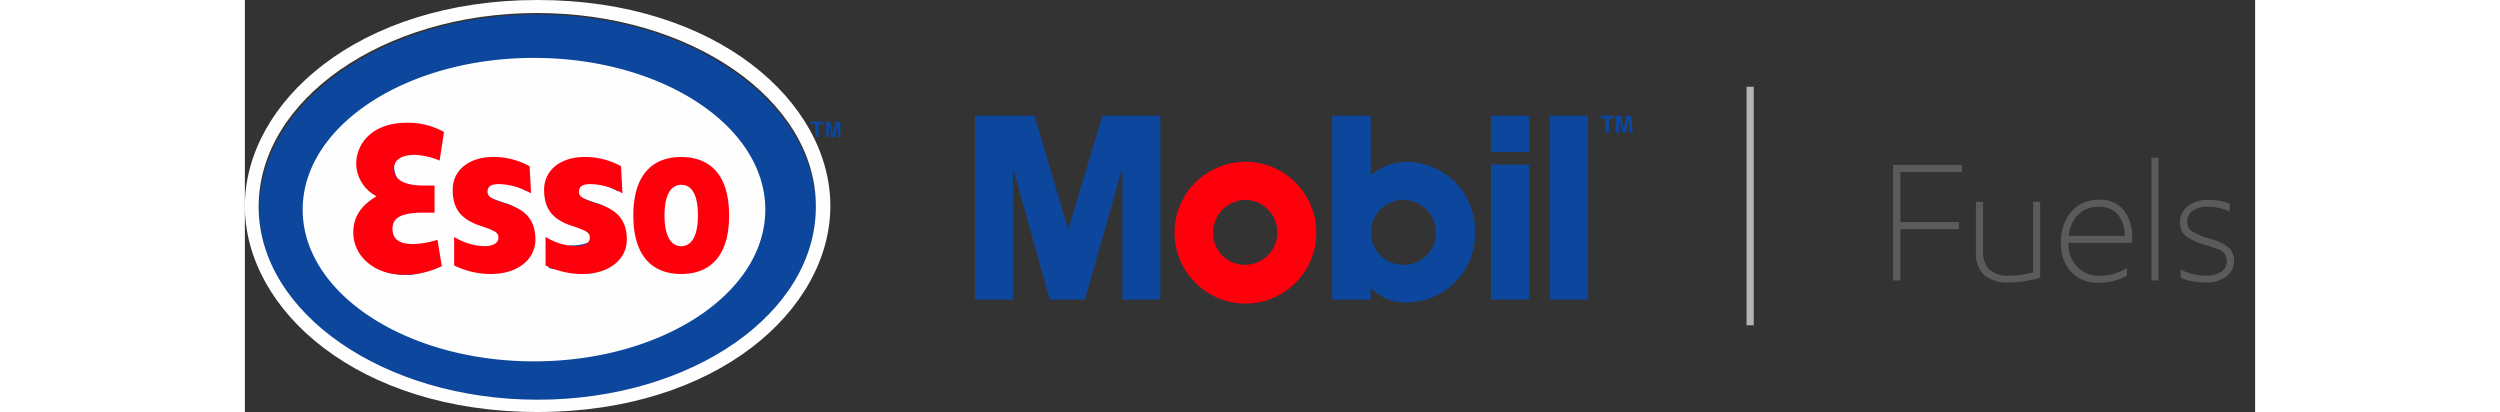
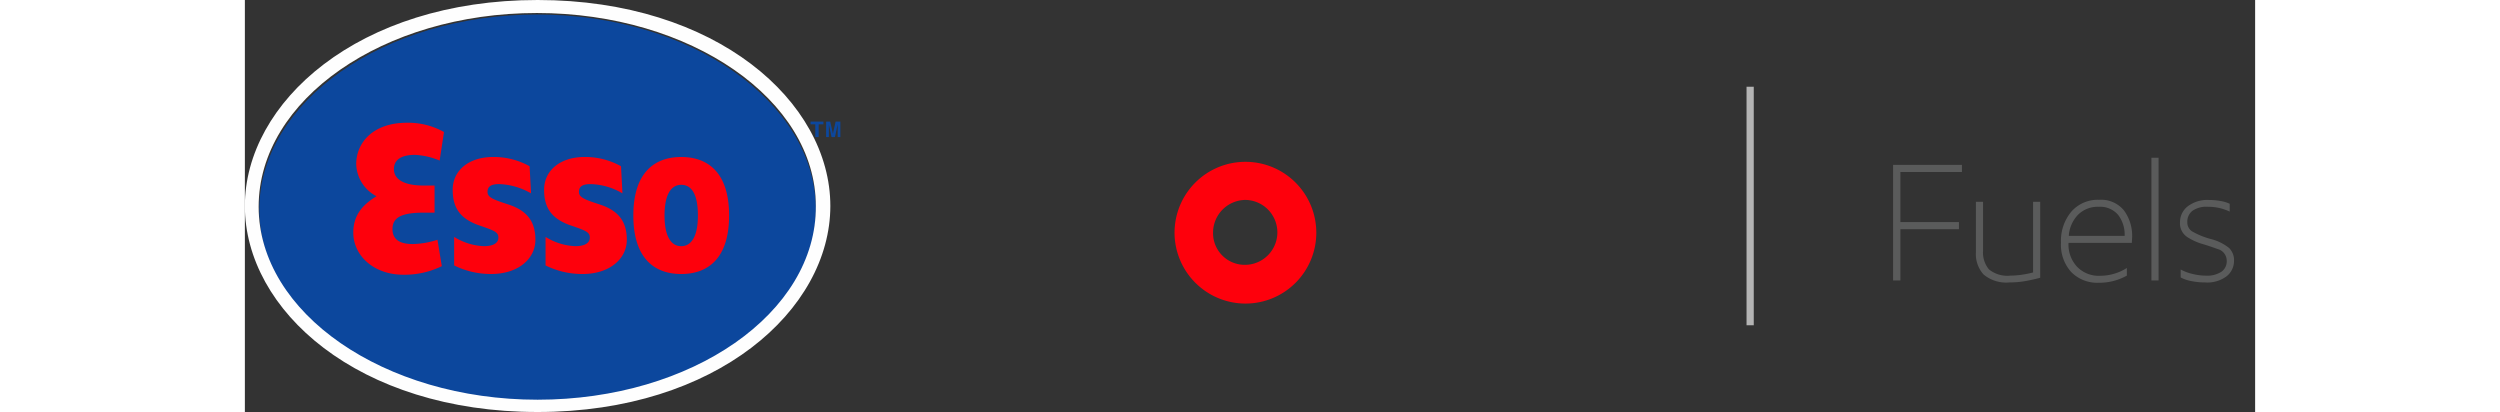
<svg xmlns="http://www.w3.org/2000/svg" height="412" width="2500" viewBox="3 0 278.119 57">
  <rect x="3" y="0" width="278.119" height="57" fill="#333333" stroke="none" />
  <g fill-rule="evenodd">
-     <path d="M104 16h8.239l4.629 15.6h.078l4.707-15.6h8v25.446H124.4V23.484h-.08l-5.1 17.962h-4.864l-5.021-17.962h-.078v17.962H104zm71.389 5.042h5.257V16h-5.257zm0 20.4h5.257V22.775h-5.257v18.671zm8.159 0h5.252V16h-5.256v25.446zm-20.242-4.802a4.491 4.491 0 1 1 4.471-4.49 4.43 4.43 0 0 1-4.368 4.49h-.1m-4.546 4.806v-1.655a6.4 6.4 0 0 0 5.1 2.048 9.5 9.5 0 0 0 9.334-9.655v-.035a9.567 9.567 0 0 0-9.334-9.769 7.579 7.579 0 0 0-5.1 1.891V16h-5.336v25.446h5.337zm32.947-23.082h-.469v-1.97h-.7V16h1.877v.394h-.7v1.97zm3.3 0h-.47v-1.97l-.469 1.97h-.469l-.47-1.969v1.97h-.469V16h.7l.391 1.891.387-1.891h.7l.159 2.363z" fill="#0c479d" />
    <path d="M141.421 36.64a4.491 4.491 0 0 0 0-8.981 4.53 4.53 0 0 0-4.472 4.49 4.384 4.384 0 0 0 4.272 4.49h.2m-9.8-4.49A9.806 9.806 0 1 1 141.45 42h-.029a9.83 9.83 0 0 1-9.802-9.85z" fill="#fe000c" />
    <path d="M43.45 2.009C22.223 2.009 5 14.1 5 29s17.223 26.995 38.55 26.894C64.777 55.894 82 43.808 82 28.9 81.9 14.1 64.677 2.009 43.45 2.009z" fill="#0c479d" />
    <path d="M43.5 0C18.64 0 3 14.2 3 28.5 3 42.9 18.64 57 43.5 57S84 42.8 84 28.5C84 14.1 68.26 0 43.5 0zm0 55.3c-21.251 0-38.593-12-38.593-26.7 0-14.8 17.242-26.8 38.493-26.8s38.593 12 38.593 26.7c.1 14.8-17.141 26.8-38.493 26.8z" fill="#fefefe" />
-     <path d="M63.16 24.268c-1.3 0-3.307 2.11-3.307 5.34 0 3.128 2 5.339 3.307 5.339s3.307-2.211 3.307-5.339-2.004-5.34-3.307-5.34zM43 8.011C25.345 8.011 11 17.4 11 29s14.345 20.993 32 20.993S75 40.608 75 29 60.652 8.011 43 8.011zM27 26h2l.157 3.1h-1.5c-3.009 0-4.313.807-4.313 2.321A2.435 2.435 0 0 0 26 34a14.82 14.82 0 0 0 3 0v3a6.4 6.4 0 0 1-4 1c-4.213 0-6-2.67-6-6a5.527 5.527 0 0 1 3-5 5.192 5.192 0 0 1-2.676-4.658c0-2.826 1.307-4.853 6.021-4.853 1.705 0 2.4.353 4.655.512l-.041 3.635a9.4 9.4 0 0 0-3.41-.807c-1.6 0-2.909.5-2.909 2.018S24.392 26 27 26zm9.679 10.883c-2.106 0-2.476.723-3.679.117v-3a4.681 4.681 0 0 0 3 1c2.154 0 3-1.294 3-2 0-.908-1.919-2.273-4.227-3.08S32 28.725 32 26s1.67-3.668 4.98-3.668A10.021 10.021 0 0 1 42 23.644v2.835a8.952 8.952 0 0 0-4.413-1.312c-1.1 0-1.6.4-1.6 1.11 0 .807.9 1.11 3.009 1.817a4.809 4.809 0 0 1 3.604 4.945c.2 2.725-2.109 3.844-5.921 3.844zm12.638 0c-2.106 0-3.114.723-4.318.117v-3c1.2.706 1.91-.053 3.315-.053s3.006-.5 3.006-1.211c0-.908-1.6-2.009-3.909-2.817S45 28.7 45 25.975s1.307-3.642 4.617-3.642a10.021 10.021 0 0 1 5.015 1.312v2.835a8.952 8.952 0 0 0-4.413-1.312c-1.1 0-1.6.4-1.6 1.11 0 .807.9 1.11 3.009 1.817a4.809 4.809 0 0 1 3.611 4.945c.197 2.724-2.11 3.843-5.921 3.843zm13.842 0c-3.711 0-5.62-1.22-5.62-7.275s1.909-7.275 5.62-7.275 5.62 1.22 5.62 7.275-1.908 7.275-5.619 7.275z" fill="#fefefe" />
    <path d="M42.392 23a10.206 10.206 0 0 0-5.019-1.283c-3.413 0-5.621 1.875-5.621 4.541 0 2.567 1.1 3.949 3.413 4.837 2.308.79 2.911.987 2.911 1.777 0 .691-.6 1.185-2.008 1.185a8.4 8.4 0 0 1-4.115-1.283v3.948a11.444 11.444 0 0 0 5.119 1.185c3.714 0 6.123-2.073 6.123-4.738s-1.3-4.047-3.613-4.837c-2.108-.691-3.011-.987-3.011-1.777 0-.691.4-1.086 1.606-1.086a9.428 9.428 0 0 1 4.416 1.283zm12.647 0a10.206 10.206 0 0 0-5.019-1.283c-3.413 0-5.621 1.875-5.621 4.541 0 2.567 1.1 3.949 3.413 4.837 2.309.79 2.911.987 2.911 1.777 0 .691-.6 1.185-2.007 1.185a8.4 8.4 0 0 1-4.116-1.281v3.948a11.444 11.444 0 0 0 5.119 1.185c3.714 0 6.123-2.073 6.123-4.738s-1.3-4.047-3.613-4.837c-2.108-.691-3.011-.987-3.011-1.777 0-.691.4-1.086 1.606-1.086a9.109 9.109 0 0 1 4.416 1.283zm-24.491-4.734a10.1 10.1 0 0 0-5.119-1.283c-4.818 0-7.026 2.863-7.026 5.725a5.187 5.187 0 0 0 2.81 4.442C19.607 28.137 18 29.519 18 32.184c0 3.159 2.81 5.824 6.926 5.824a11.707 11.707 0 0 0 5.32-1.185l-.6-3.652a11.679 11.679 0 0 1-3.413.592c-1.606 0-2.81-.493-2.81-2.073s1.2-2.27 4.316-2.27h1.506v-3.751h-1.508c-2.61 0-4.115-.79-4.115-2.27s1.3-1.974 2.911-1.974a10.117 10.117 0 0 1 3.413.79zm32.822 3.455c-3.714 0-6.625 2.172-6.625 8.094s2.911 8.094 6.625 8.094 6.624-2.172 6.624-8.094-2.911-8.094-6.625-8.094zm0 12.339c-1.3 0-2.309-1.185-2.309-4.245s1-4.245 2.309-4.245 2.308 1.086 2.308 4.245c0 3.06-1.004 4.245-2.309 4.245z" fill="#fe000c" />
    <path d="M82.387 18.966h-.469V17.2h-.656v-.374h1.781v.374h-.656v1.767zm3 0h-.375V17.2l-.375 1.767h-.469l-.375-1.767v1.767h-.375v-2.14h.563l.375 1.673.375-1.674h.656z" fill="#0c479d" />
    <path d="M211.755 45h-1V12h1z" fill="#b4b4b4" />
    <path d="M240.553 23.8v-.988h-9.522V38.8h1.012v-7.087h8.1v-.989h-8.1V23.8zm3 14.18a4.9 4.9 0 0 0 3.6 1.092 12.438 12.438 0 0 0 2.093-.172q1.012-.172 2.139-.471V27.918h-.985v9.775a12.933 12.933 0 0 1-1.46.3 10.871 10.871 0 0 1-1.668.138 4.04 4.04 0 0 1-2.978-.862 3.635 3.635 0 0 1-.817-2.588v-6.763h-.989v7.015a4.171 4.171 0 0 0 1.067 3.047zm20.55-5.118a5.938 5.938 0 0 0-1.138-3.76 4.092 4.092 0 0 0-3.439-1.46 4.848 4.848 0 0 0-3.829 1.633 6.269 6.269 0 0 0-1.438 4.3 5.6 5.6 0 0 0 1.426 4.071 5.042 5.042 0 0 0 3.8 1.472 7.752 7.752 0 0 0 3.887-.989v-1.057a6.478 6.478 0 0 1-1.633.759 6.634 6.634 0 0 1-2.07.322 4.146 4.146 0 0 1-3.2-1.265 4.487 4.487 0 0 1-1.173-3.174V33.6h8.763zm-8.763-.23a4.623 4.623 0 0 1 1.29-2.932 3.853 3.853 0 0 1 2.829-1.092 3.282 3.282 0 0 1 2.7 1.115 4.466 4.466 0 0 1 .908 2.91h-7.728zm12.42 6.164V21.823h-.989V38.8h.989zm9.844-10.6a4.538 4.538 0 0 0-1.231-.38 8.748 8.748 0 0 0-1.621-.149 4.493 4.493 0 0 0-2.967.886 2.752 2.752 0 0 0-1.058 2.2 2.246 2.246 0 0 0 1.046 2.07 7.979 7.979 0 0 0 1.978.909q.932.265 2.185.724a1.673 1.673 0 0 1 1.254 1.656 1.742 1.742 0 0 1-.736 1.483 3.581 3.581 0 0 1-2.139.541 7.819 7.819 0 0 1-1.875-.242 6.336 6.336 0 0 1-1.621-.609v1.1a5.124 5.124 0 0 0 1.483.506 9.671 9.671 0 0 0 1.921.184 4.413 4.413 0 0 0 2.977-.875 2.712 2.712 0 0 0 1-2.116 2.373 2.373 0 0 0-.679-1.771 6.612 6.612 0 0 0-2.564-1.254 10.536 10.536 0 0 1-2.553-1.047 1.454 1.454 0 0 1-.667-1.265 1.906 1.906 0 0 1 .7-1.576 3.361 3.361 0 0 1 2.128-.563 6.886 6.886 0 0 1 3.036.667v-1.081z" fill="#5a5b5b" />
  </g>
</svg>